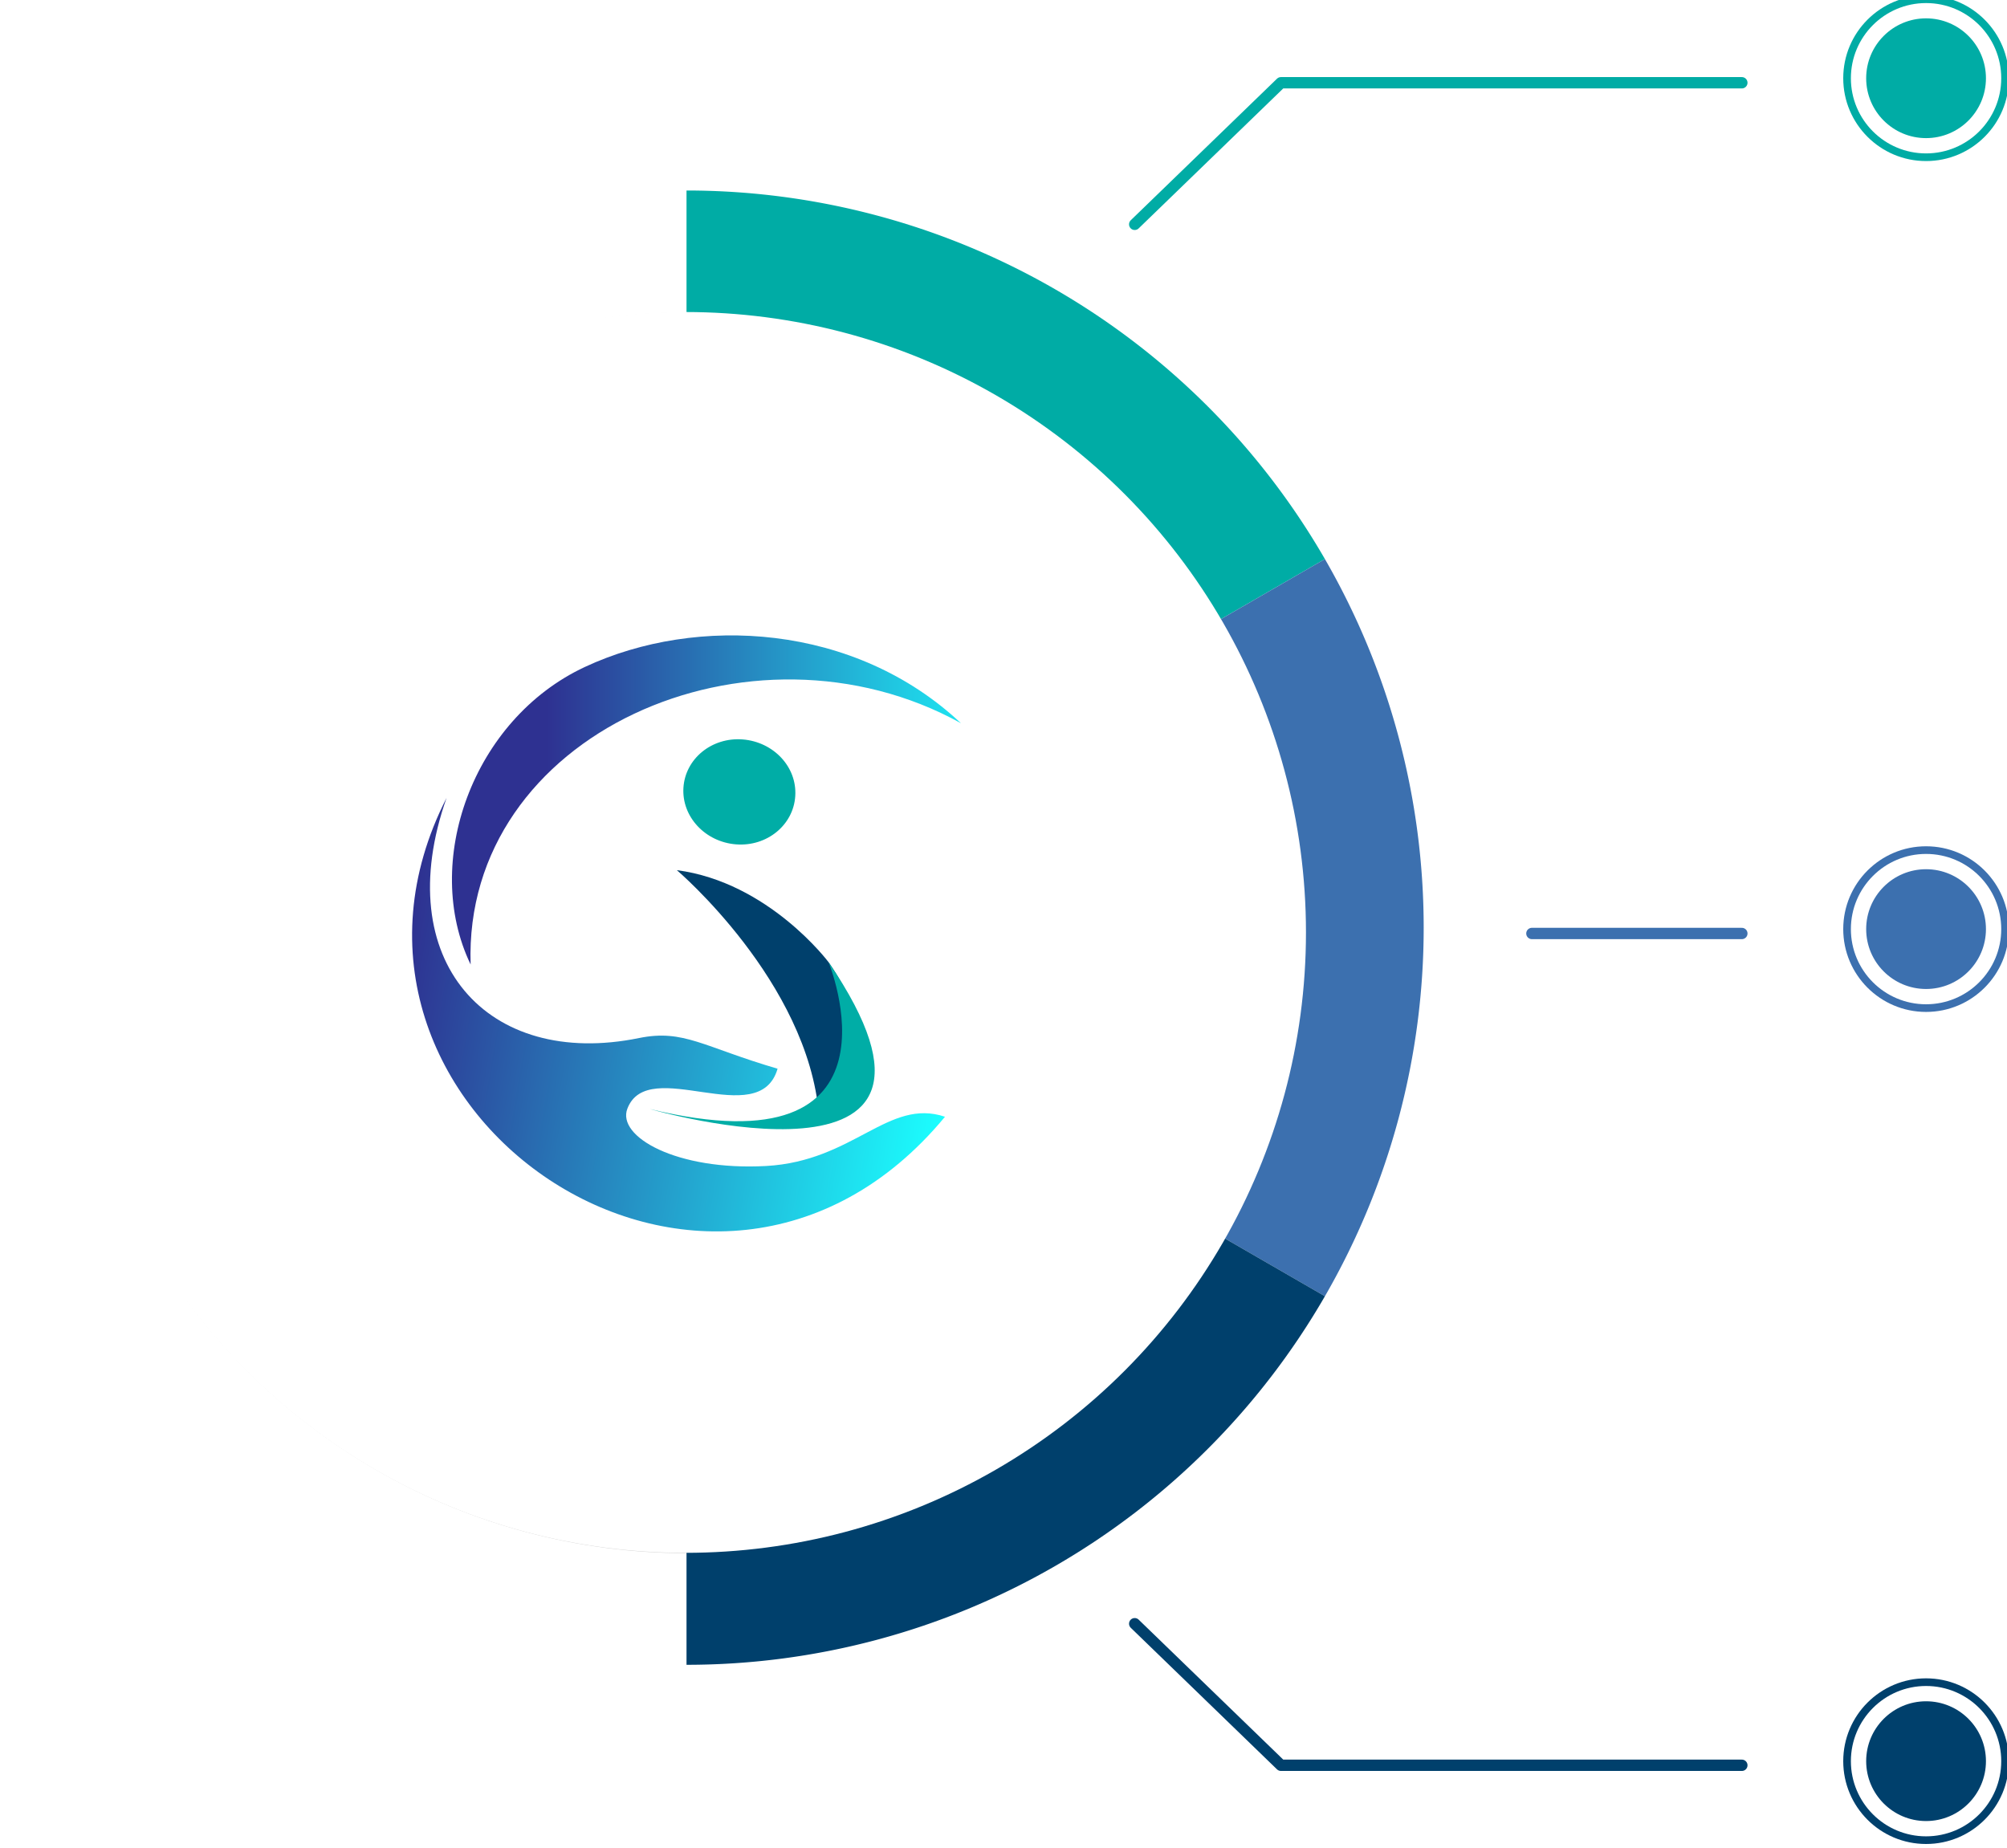
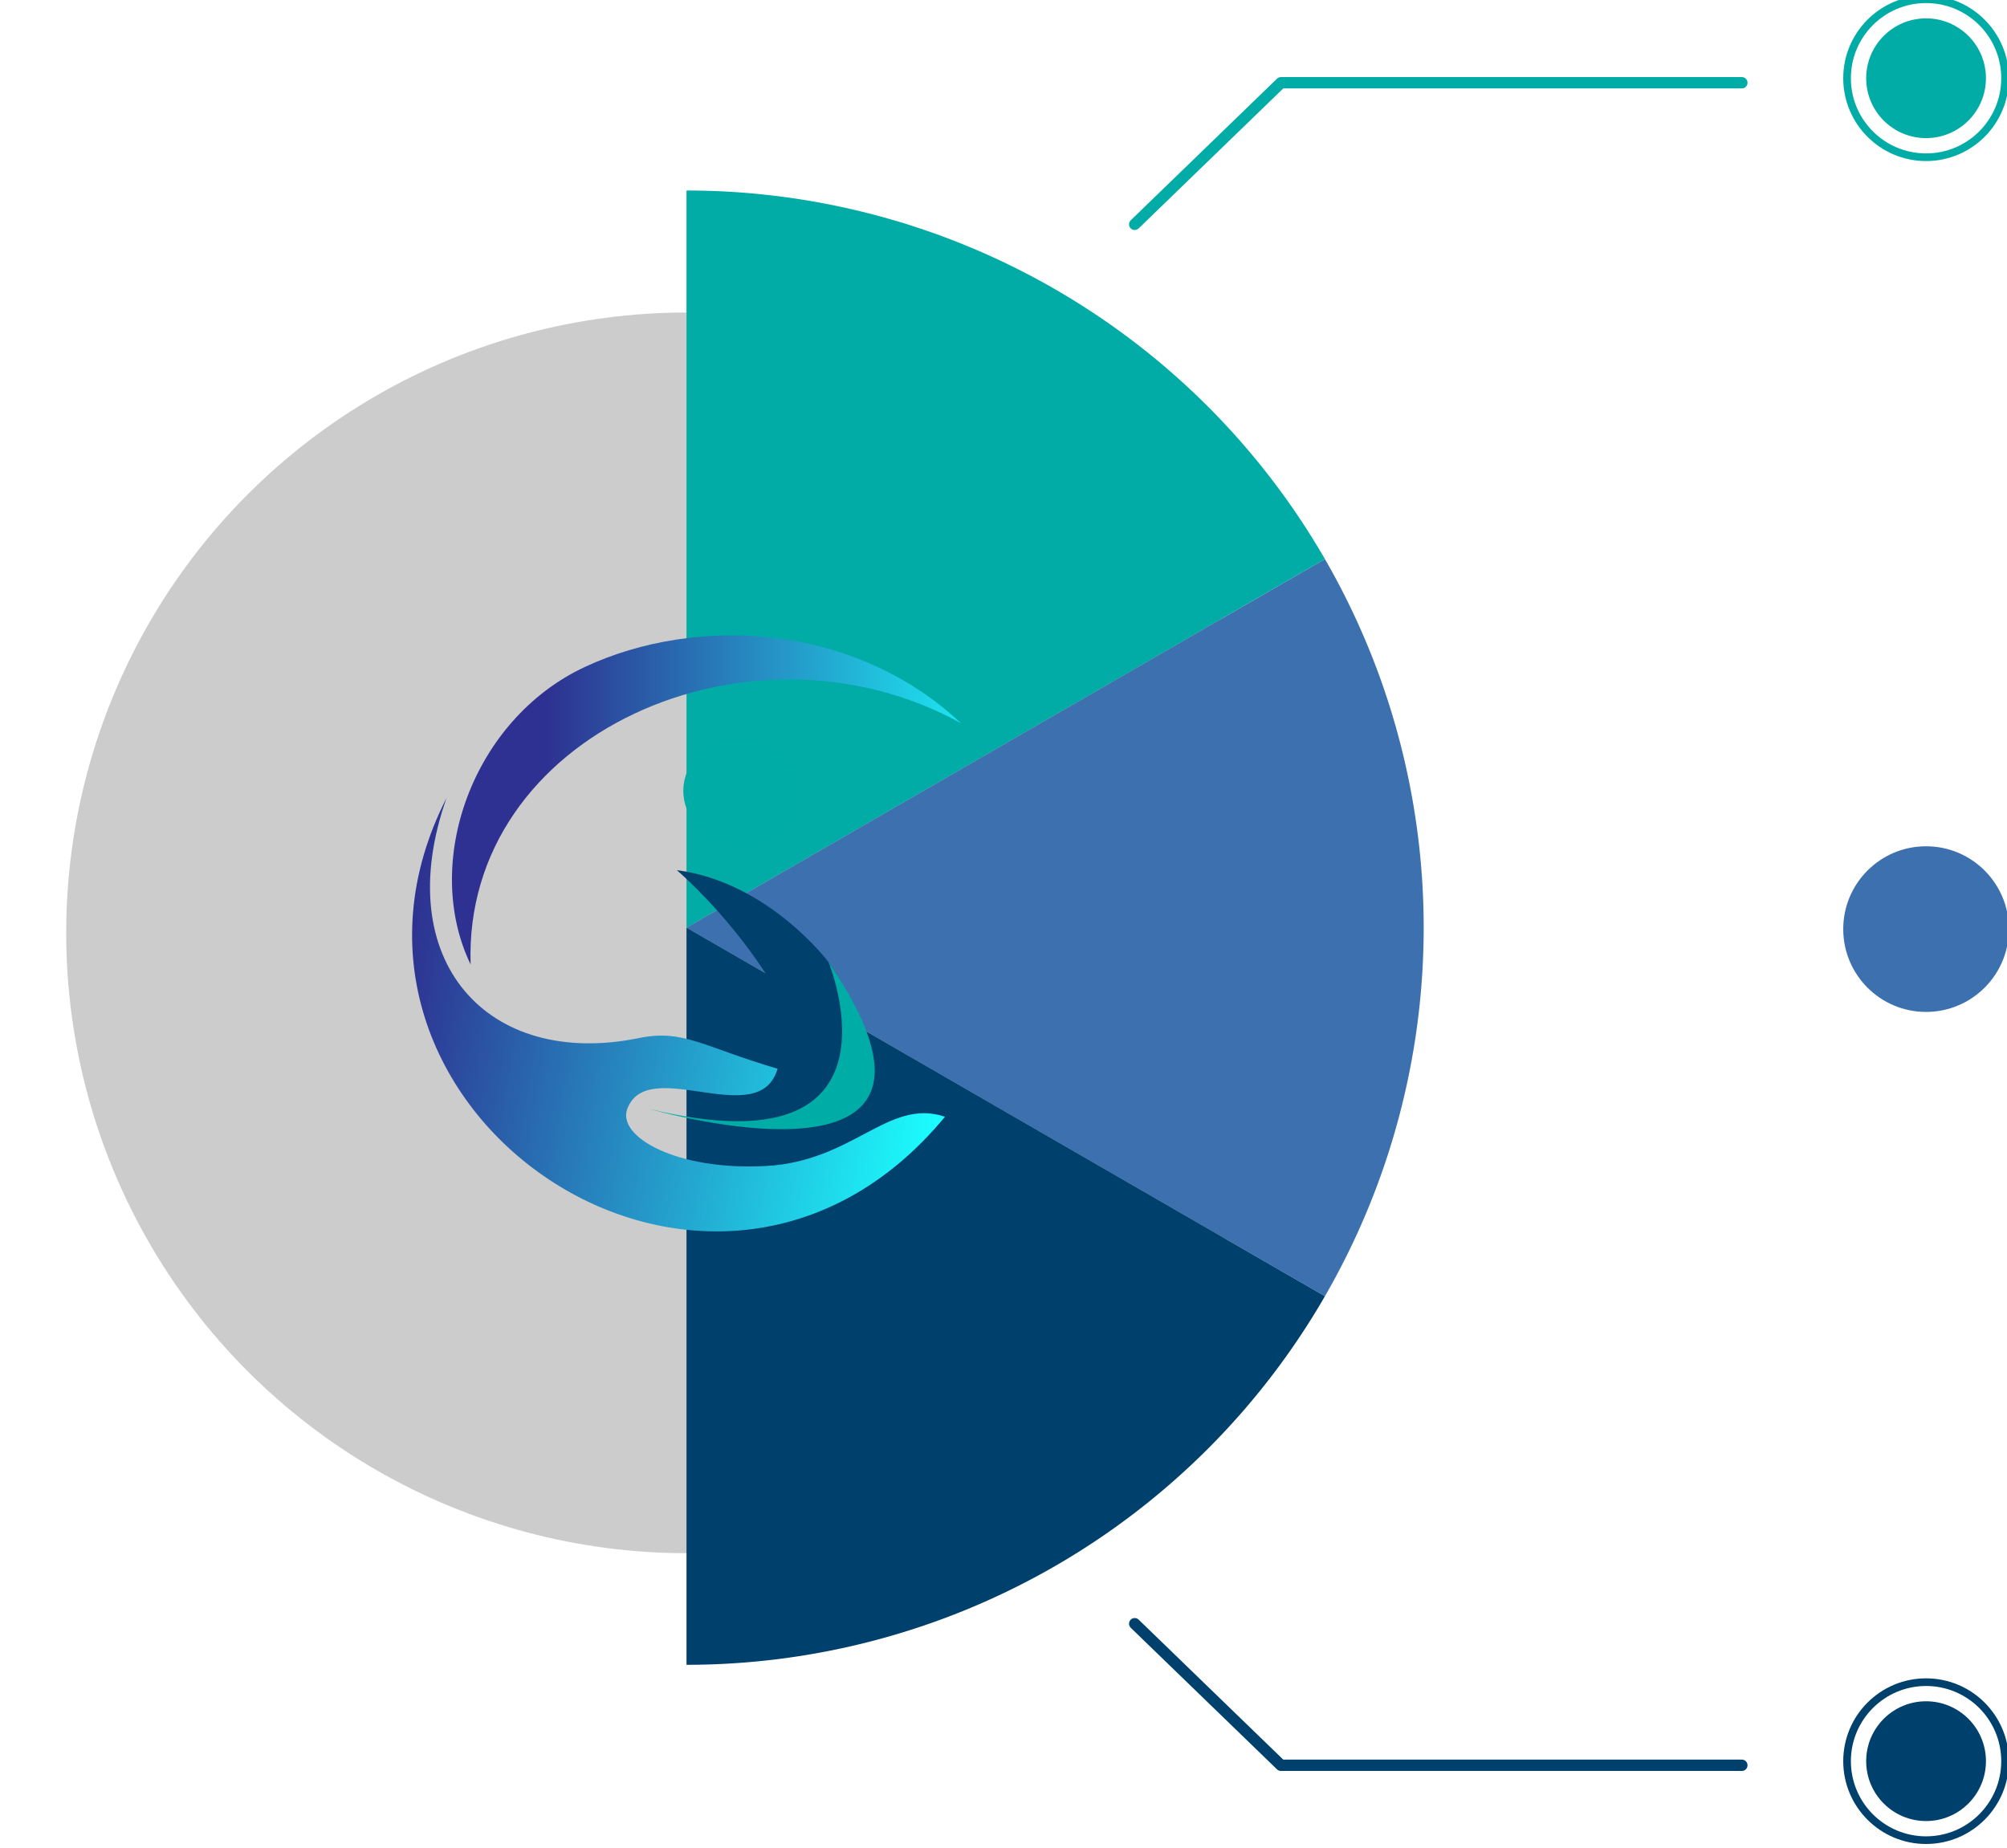
<svg xmlns="http://www.w3.org/2000/svg" xmlns:ns1="http://www.inkscape.org/namespaces/inkscape" xmlns:ns2="http://sodipodi.sourceforge.net/DTD/sodipodi-0.dtd" xmlns:xlink="http://www.w3.org/1999/xlink" width="93.607mm" height="86.195mm" viewBox="0 0 93.607 86.195" version="1.1" id="svg1102" ns1:version="1.2.1 (9c6d41e410, 2022-07-14)" ns2:docname="pelny-logo.svg">
  <ns2:namedview id="namedview1104" pagecolor="#ffffff" bordercolor="#666666" borderopacity="1.0" ns1:showpageshadow="2" ns1:pageopacity="0.0" ns1:pagecheckerboard="0" ns1:deskcolor="#d1d1d1" ns1:document-units="mm" showgrid="false" ns1:zoom="1.1011145" ns1:cx="366.90099" ns1:cy="207.97111" ns1:window-width="1920" ns1:window-height="1046" ns1:window-x="-11" ns1:window-y="-11" ns1:window-maximized="1" ns1:current-layer="layer1" />
  <defs id="defs1099">
    <filter ns1:collect="always" style="color-interpolation-filters:sRGB" id="filter16842" x="-0.052" y="-0.052" width="1.104" height="1.104">
      <feGaussianBlur ns1:collect="always" stdDeviation="2.074" id="feGaussianBlur16844" />
    </filter>
    <linearGradient ns1:collect="always" xlink:href="#linear-gradient-0" id="linearGradient58" gradientUnits="userSpaceOnUse" gradientTransform="matrix(1.331,0.22,-0.22,1.331,-892.914,-905.628)" x1="20.32" y1="76.98" x2="130.66" y2="76.98" />
    <linearGradient id="linear-gradient-0" x1="20.32" y1="76.98" x2="130.66" y2="76.98" gradientTransform="rotate(9.39,55.439,-65.293)" gradientUnits="userSpaceOnUse">
      <stop offset="0" stop-color="#2e3191" id="stop12" />
      <stop offset="1" stop-color="#1bffff" id="stop14" />
    </linearGradient>
    <linearGradient id="linear-gradient-2-3" x1="26.44" y1="33.71" x2="121.1" y2="33.71" xlink:href="#linear-gradient-0" gradientTransform="matrix(1.35,0,0,1.35,-879.54,-892.24)" />
  </defs>
  <g ns1:label="Warstwa 1" ns1:groupmode="layer" id="layer1" transform="translate(70.293,-76.178)">
    <path style="fill:none;stroke:#00aca5;stroke-width:0.529;stroke-linecap:round;stroke-linejoin:round;stroke-dasharray:none;stroke-opacity:1" d="m 10.947,80.038 h -21.496 l -6.821,6.603" id="path2705" />
    <g id="g14096" transform="matrix(0.539,0,0,0.539,-111.376,406.965)" style="stroke-width:1.856">
      <circle style="fill:#00aca5;fill-opacity:1;stroke:none;stroke-width:0.491;stroke-linecap:round;stroke-linejoin:round;stroke-opacity:1" id="circle14091" cx="242.885" cy="-606.935" r="7.167" />
      <circle style="fill:#ffffff;fill-opacity:1;stroke:none;stroke-width:0.491;stroke-linecap:round;stroke-linejoin:round;stroke-opacity:1" id="circle14089" cx="242.885" cy="-606.935" r="6.505" />
      <circle style="fill:#00aca5;fill-opacity:1;stroke:none;stroke-width:0.491;stroke-linecap:round;stroke-linejoin:round;stroke-opacity:1" id="path14053" cx="242.885" cy="-606.935" r="5.182" />
    </g>
    <g id="g14112" transform="matrix(0.539,0,0,0.539,-111.376,435.386)" style="stroke-width:1.856">
      <circle style="fill:#3c70af;fill-opacity:1;stroke:none;stroke-width:0.491;stroke-linecap:round;stroke-linejoin:round;stroke-opacity:1" id="circle14098" cx="242.885" cy="-586.036" r="7.167" />
-       <circle style="fill:#ffffff;fill-opacity:1;stroke:none;stroke-width:0.491;stroke-linecap:round;stroke-linejoin:round;stroke-opacity:1" id="circle14100" cx="242.885" cy="-586.036" r="6.505" />
      <circle style="fill:#3c70af;fill-opacity:1;stroke:none;stroke-width:0.491;stroke-linecap:round;stroke-linejoin:round;stroke-opacity:1" id="circle14102" cx="242.885" cy="-586.036" r="5.182" />
    </g>
    <g id="g14134" transform="matrix(0.539,0,0,0.539,-111.376,455.655)" style="stroke-width:1.856">
      <g id="g14128" style="stroke-width:1.856">
        <circle style="fill:#00406c;fill-opacity:1;stroke:none;stroke-width:0.491;stroke-linecap:round;stroke-linejoin:round;stroke-opacity:1" id="circle14114" cx="242.885" cy="-551.64" r="7.167" />
        <circle style="fill:#ffffff;fill-opacity:1;stroke:none;stroke-width:0.491;stroke-linecap:round;stroke-linejoin:round;stroke-opacity:1" id="circle14116" cx="242.885" cy="-551.64" r="6.505" />
        <circle style="fill:#00406c;fill-opacity:1;stroke:none;stroke-width:0.491;stroke-linecap:round;stroke-linejoin:round;stroke-opacity:1" id="circle14118" cx="242.885" cy="-551.64" r="5.182" />
      </g>
    </g>
-     <path style="fill:none;stroke:#3c70af;stroke-width:0.529;stroke-linecap:round;stroke-linejoin:miter;stroke-dasharray:none;stroke-opacity:1" d="M 10.947,119.717 H 1.155" id="path15017" />
    <g id="g2476" transform="matrix(0.826,0,0,0.826,-12.203,16.374)" style="stroke-width:1.21">
      <circle style="mix-blend-mode:normal;fill:#cccccc;stroke:none;stroke-width:0.437;stroke-linecap:round;stroke-linejoin:round;filter:url(#filter16842)" id="circle16840" r="47.853" cy="-315.753" cx="-756.371" transform="matrix(0.732,0,0,0.732,522.103,356.208)" />
      <g id="g12422" transform="matrix(0.828,0,0,0.828,-129.429,602.925)" style="stroke-width:1.462">
        <path style="fill:#00aca5;fill-opacity:1;stroke:none;stroke-width:0.387;stroke-linecap:round;stroke-linejoin:round;stroke-opacity:1" id="circle10819" ns2:type="arc" ns2:cx="118.19643" ns2:cy="-577.46576" ns2:rx="50.270836" ns2:ry="50.270836" ns2:start="4.712389" ns2:end="5.7595865" ns2:arc-type="slice" d="m 118.196,-627.737 a 50.271,50.271 0 0 1 43.536,25.135 l -43.536,25.135 z" />
        <path style="fill:#3c70af;fill-opacity:1;stroke:none;stroke-width:0.387;stroke-linecap:round;stroke-linejoin:round;stroke-opacity:1" id="path12311" ns2:type="arc" ns2:cx="118.19643" ns2:cy="-577.46576" ns2:rx="50.270836" ns2:ry="50.270836" ns2:start="5.7595865" ns2:end="0.52359878" ns2:arc-type="slice" d="m 161.732,-602.601 a 50.271,50.271 0 0 1 0,50.271 l -43.536,-25.135 z" />
        <path style="fill:#00406c;fill-opacity:1;stroke:none;stroke-width:0.387;stroke-linecap:round;stroke-linejoin:round;stroke-opacity:1" id="path12365" ns2:type="arc" ns2:cx="118.19643" ns2:cy="-577.46576" ns2:rx="50.270836" ns2:ry="50.270836" ns2:start="0.52359878" ns2:end="1.5707963" ns2:arc-type="slice" d="m 161.732,-552.33 a 50.271,50.271 0 0 1 -43.536,25.135 v -50.271 z" />
      </g>
-       <circle style="fill:#ffffff;stroke:none;stroke-width:0.32;stroke-linecap:round;stroke-linejoin:round" id="circle8764" r="35.032" cy="125.053" cx="-31.617" />
      <g id="g17841" transform="matrix(0.212,0,0,0.212,139.405,297.422)" style="stroke-width:5.706">
        <path class="cls-4" d="m -777.488,-849.379 c -0.486,7.719 -7.544,13.495 -15.763,12.861 -8.219,-0.634 -14.508,-7.369 -14.022,-15.088 0.486,-7.719 7.544,-13.495 15.763,-12.861 8.219,0.634 14.535,7.315 14.022,15.088 z" id="path30" style="fill:#00ada6;stroke:none;stroke-width:7.701" />
        <path class="cls-1" d="m -870.35,-848.92 c -15.317,43.442 10.931,72.255 51.283,63.982 11.916,-2.402 17.018,2.362 36.87,8.178 -4.912,16.91 -34.467,-3.765 -40,10.621 -2.902,7.463 13.091,16.586 36.924,15.29 23.401,-1.282 32.578,-18.178 47.666,-13.118 -62.308,75.372 -174.82,-2.51 -132.741,-84.954 z" id="path22" style="opacity:1;isolation:isolate;fill:url(#linearGradient58);fill-rule:evenodd;stroke:none;stroke-width:7.701;stroke-miterlimit:10" />
        <path class="cls-2" d="m -863.953,-804.52 c -13.064,-27.126 0.486,-65.264 30.419,-79.245 29.933,-13.981 71.985,-11.539 100.177,14.98 -55.925,-30.932 -132.687,2.821 -130.595,64.265 z" id="path24" style="fill:url(#linear-gradient-2-3);fill-rule:evenodd;stroke:none;stroke-width:7.701" />
        <path class="cls-3" d="m -768.621,-805.141 c 0,0 -15.911,-21.296 -40.405,-24.508 0,0 34.926,29.69 37.855,65.277 0,0 23.617,-10.149 2.551,-40.77 z" id="path26" style="fill:#00406c;fill-rule:evenodd;stroke:none;stroke-width:7.701" />
        <path class="cls-4" d="m -816.247,-766.031 c 0,0 92.525,26.761 47.625,-39.137 0,0.027 23.118,56.303 -47.625,39.137 z" id="path28" style="fill:#00ada6;stroke:none;stroke-width:7.701" />
      </g>
    </g>
    <path style="fill:none;stroke:#00406c;stroke-width:0.529;stroke-linecap:round;stroke-linejoin:round;stroke-dasharray:none;stroke-opacity:1" d="m 10.947,158.513 h -21.496 l -6.821,-6.603" id="path3537" />
  </g>
</svg>